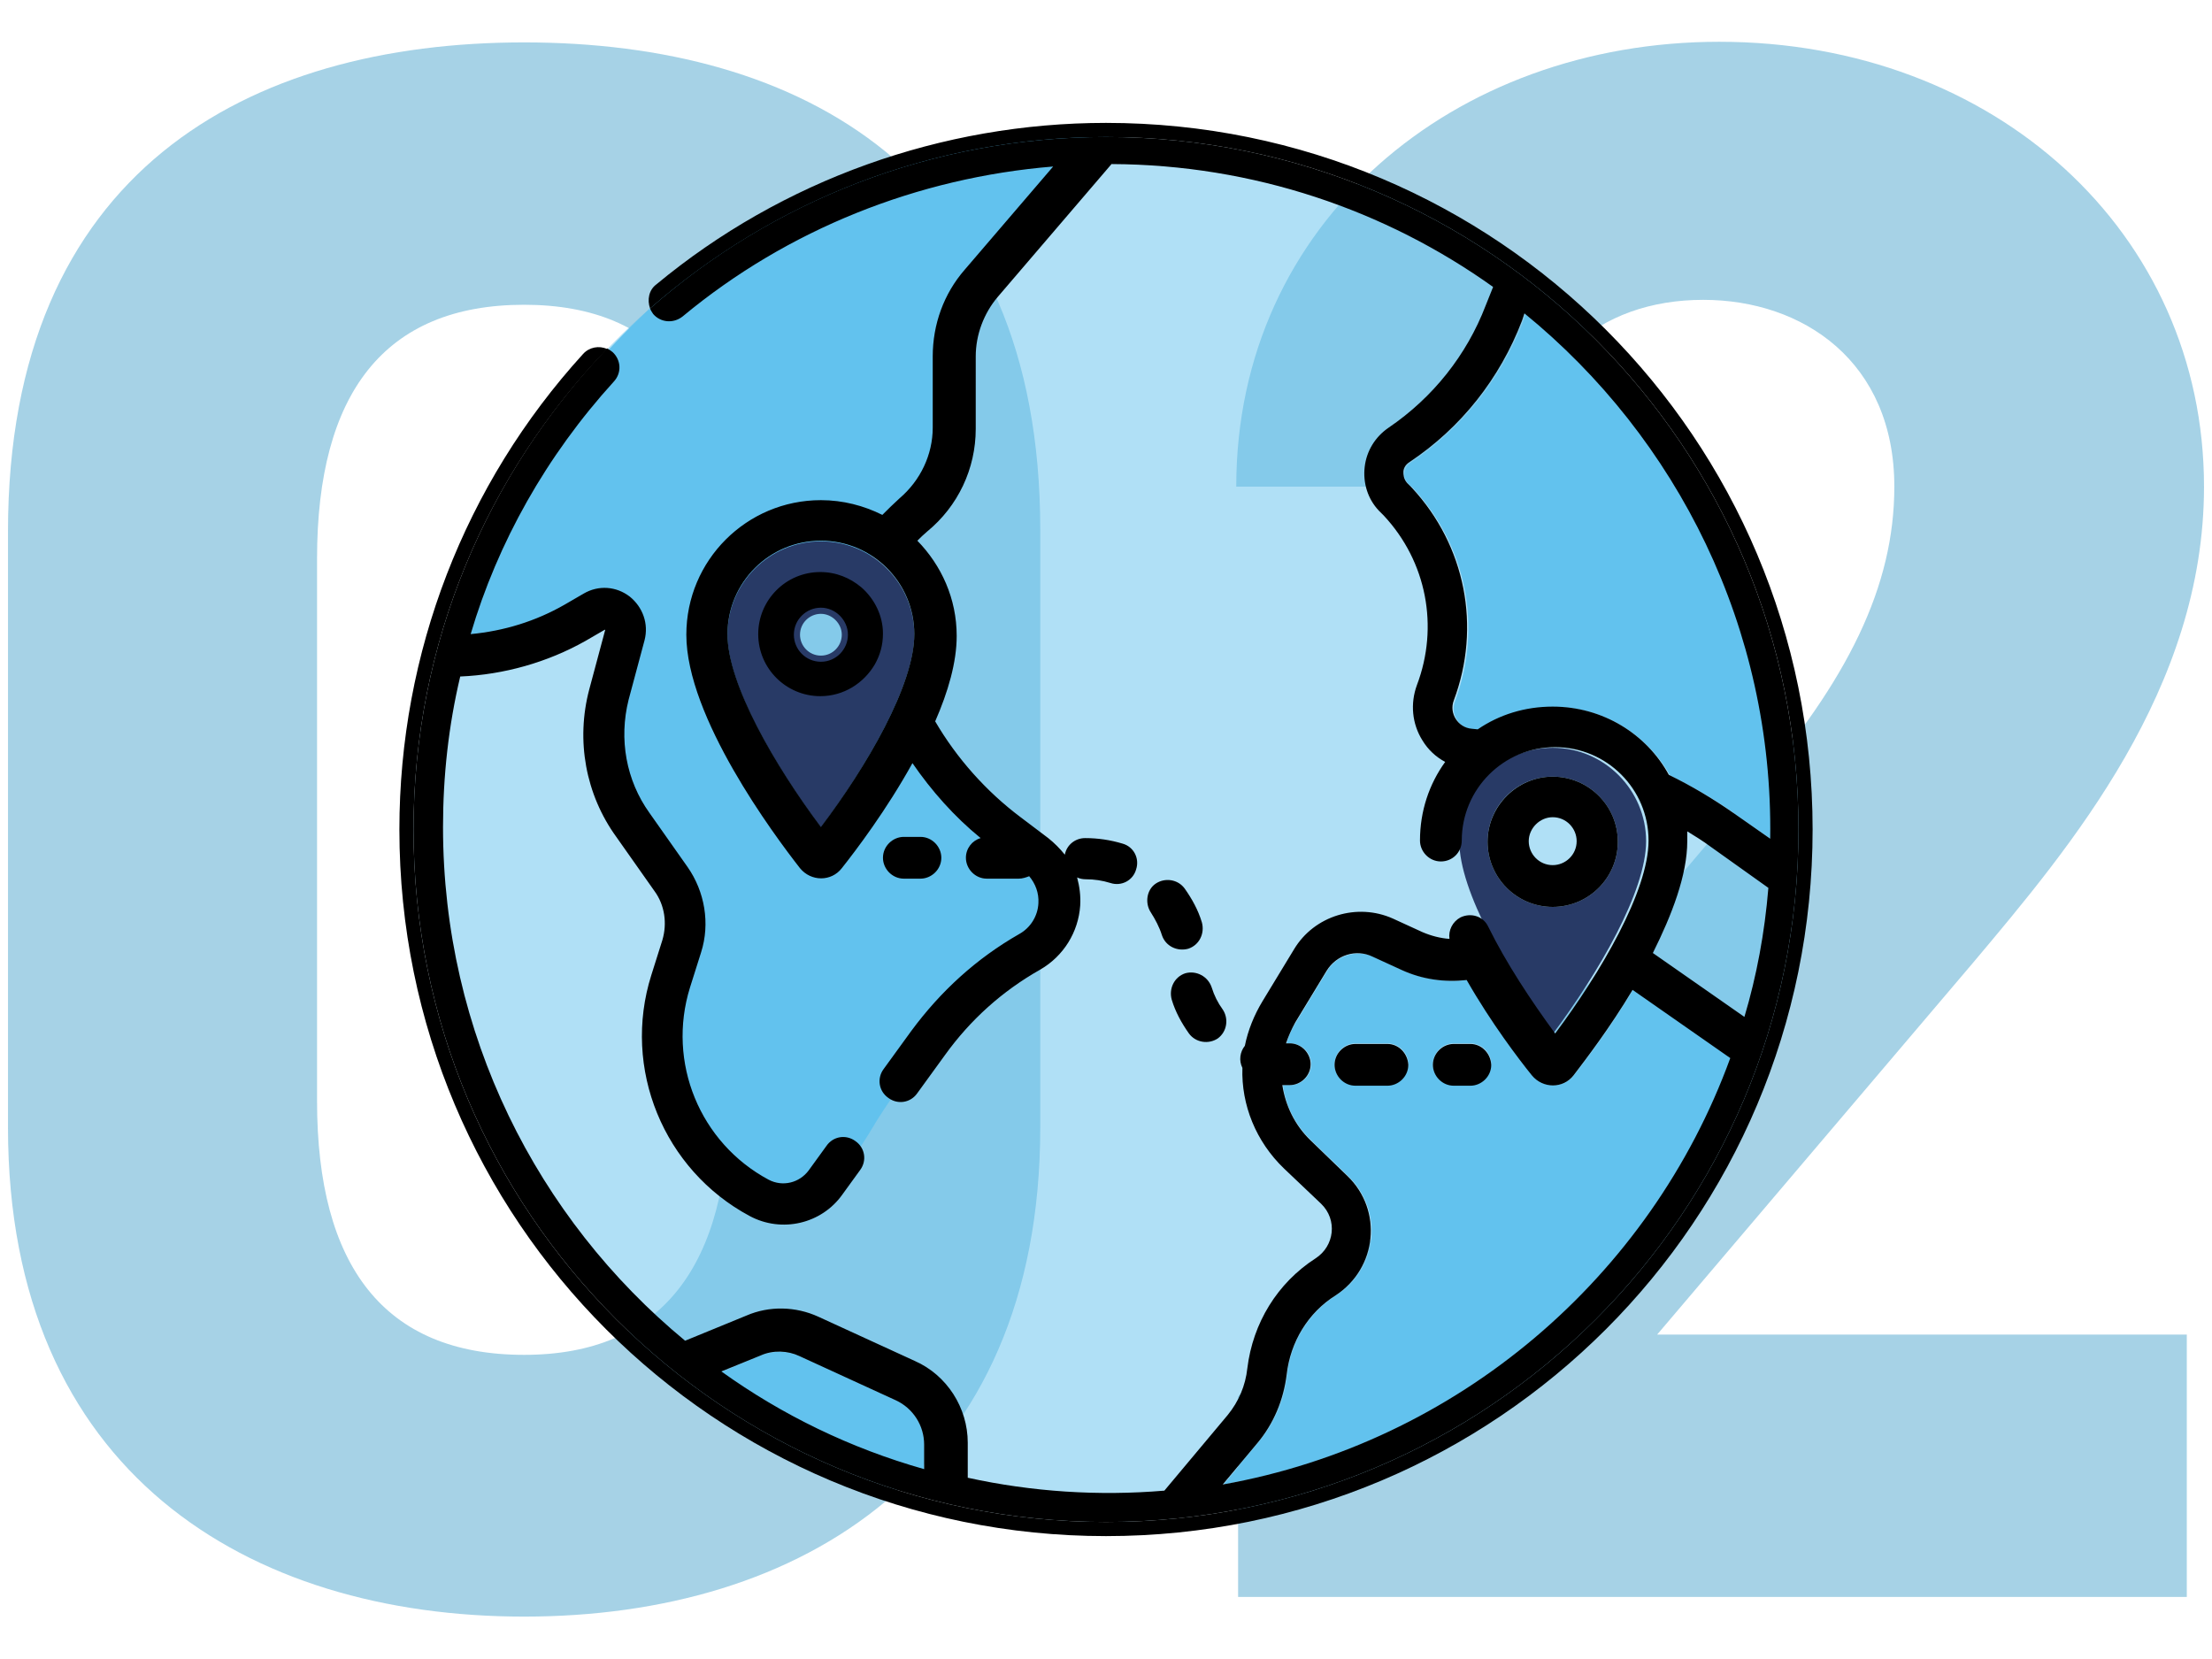
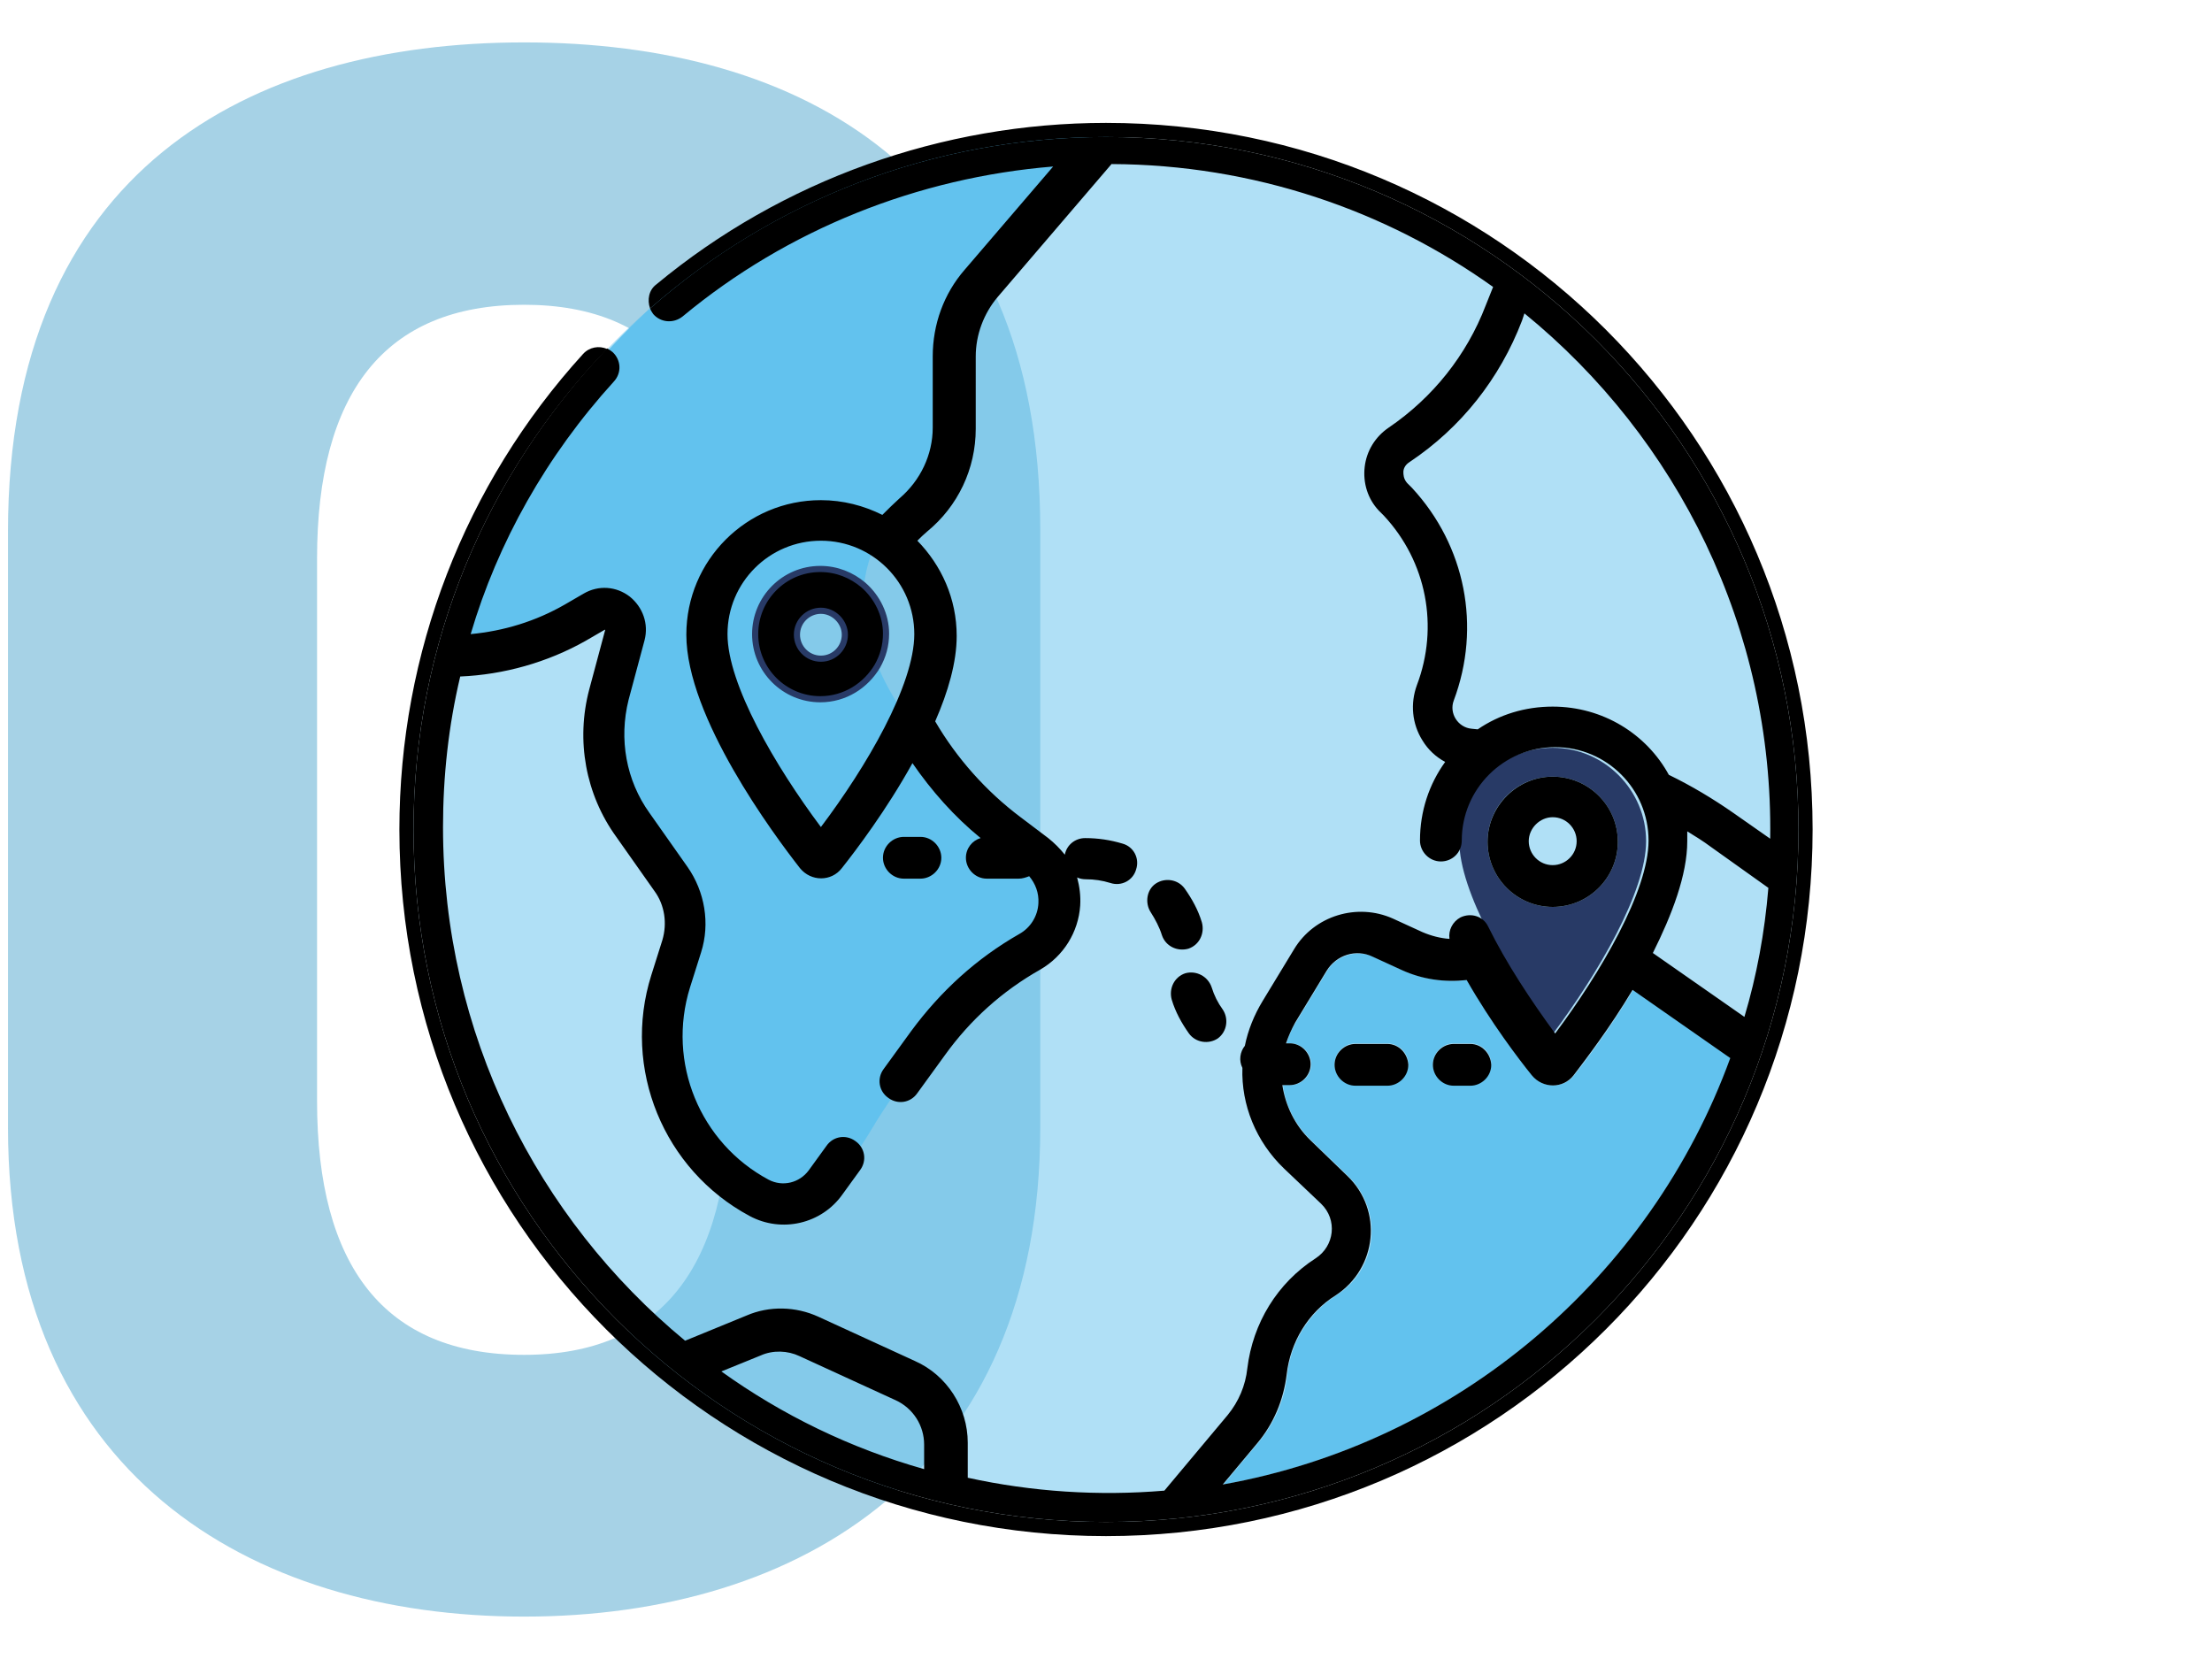
<svg xmlns="http://www.w3.org/2000/svg" version="1.1" id="Capa_1" x="0px" y="0px" viewBox="0 0 360 270" style="enable-background:new 0 0 360 270;" xml:space="preserve">
  <style type="text/css">
	.st0{opacity:0.35;}
	.st1{fill:#007EB7;}
	.st2{opacity:0.5;fill:#62C2EE;enable-background:new    ;}
	.st3{fill:#62C2EE;}
	.st4{fill:#283A66;}
	.st5{stroke:#283A66;stroke-miterlimit:10;}
</style>
  <g class="st0">
    <g>
      <g>
-         <path class="st1" d="M169.3,183.5c0,56.1-39.1,79.6-84,79.6c-44.9,0-84-23.5-84-79.6v-97c0-58.6,39.1-79.6,84-79.6     c44.9,0,84,21,84,79.3V183.5z M85.3,49.6c-22.8,0-33.7,14.5-33.7,41.3v88.3c0,26.8,10.9,41.3,33.7,41.3     c22.4,0,33.3-14.5,33.3-41.3V90.8C118.6,64,107.8,49.6,85.3,49.6z" />
+         <path class="st1" d="M169.3,183.5c0,56.1-39.1,79.6-84,79.6c-44.9,0-84-23.5-84-79.6v-97c0-58.6,39.1-79.6,84-79.6     c44.9,0,84,21,84,79.3V183.5M85.3,49.6c-22.8,0-33.7,14.5-33.7,41.3v88.3c0,26.8,10.9,41.3,33.7,41.3     c22.4,0,33.3-14.5,33.3-41.3V90.8C118.6,64,107.8,49.6,85.3,49.6z" />
      </g>
      <g>
-         <path class="st1" d="M355.8,259.9H201.5v-32.6l83.6-98.5c15.6-18.1,23.2-33.3,23.2-49.6c0-20.3-14.8-30.4-31.1-30.4     c-17,0-29.7,10.5-31.1,30.4h-44.9c0-43.1,35.5-72.4,78.6-72.4c44.9,0,78.9,31.1,78.9,72.4c0,32.9-21.7,58.6-37.6,77.5l-51.4,60.5     h86.2V259.9z" />
-       </g>
+         </g>
    </g>
  </g>
  <g>
    <circle class="st2" cx="180" cy="135" r="112.7" />
    <path class="st3" d="M182.2,22.3c0,0-80.4-8.1-111.3,84.5c0,0,9.3,1.9,18.5-3.6s12-4.7,11.7,0c-0.3,4.7-7.7,16.8-1.3,27.6   c6.5,10.8,12.4,15.8,11.5,21.3c-0.9,5.6-7.1,14.2-3.4,23.2c3.7,8.9,11.1,21.9,18.9,20.4c7.7-1.5,11.1-5.3,15.1-12   c4-6.8,15.5-22.3,20.1-25.4c4.6-3.1,16.7-9.3,7.1-18.7c-6.2-6-20.5-17.7-26.2-31.1c-1.8,3.2-5.3,5.4-9.3,5.4   c-5.9,0-10.6-4.8-10.6-10.6s4.8-10.6,10.6-10.6l0,0c2.7,0,5.1,1,7,2.6c0.4-3.4,1.5-6.7,3.7-10.1c0,0,5.9-1.5,8.9-7.4   c3-5.9-0.7-17.6,2.4-24.7C158.6,45.9,178.6,22.2,182.2,22.3z" />
-     <path class="st4" d="M133.6,88.1c-8.4,0-15.2,6.8-15.2,15.2c0,8.2,7.8,21.5,15.2,31.4c7.4-9.9,15.2-23.2,15.2-31.4   C148.8,94.9,142,88.1,133.6,88.1z M133.6,113.9c-5.9,0-10.6-4.8-10.6-10.6c0-5.9,4.8-10.6,10.6-10.6l0,0c5.9,0,10.6,4.8,10.6,10.6   C144.2,109.1,139.4,113.9,133.6,113.9z" />
    <path class="st4" d="M252.7,121.7c-8.4,0-15.2,6.8-15.2,15.2c0,8.2,7.8,21.5,15.2,31.4c7.4-9.9,15.2-23.2,15.2-31.4   C267.9,128.6,261.1,121.7,252.7,121.7z M252.7,147.6c-5.9,0-10.6-4.8-10.6-10.6c0-5.9,4.8-10.6,10.6-10.6l0,0   c5.9,0,10.6,4.8,10.6,10.6S258.6,147.6,252.7,147.6z" />
-     <path class="st3" d="M271.8,126.2c3.6,1.8,7.1,3.8,10.5,6.2l6,4.2c0.5-34.3-15-65.2-40-85.5l-0.4,1.2c-3.6,9.4-10,17.4-18.3,23   c-0.8,0.5-0.9,1.2-1,1.6s0,1.1,0.6,1.8l0.8,0.8c8.7,9.4,11.3,22.6,6.8,34.6c-0.8,2.1,0.6,4.4,2.9,4.6l1,0.1   c3.5-2.3,7.7-3.7,12.2-3.7C260.9,115,268,119.5,271.8,126.2z" />
    <path class="st3" d="M281.7,172.2l-15.9-11.1c-3.7,6.2-7.7,11.5-9.6,13.9c-1.7,2.2-5.1,2.2-6.8,0c-2-2.6-6.5-8.5-10.6-15.5   c-3.5,0.4-7.2-0.1-10.5-1.6l-4.8-2.2c-2.7-1.2-6-0.2-7.5,2.3l-5.1,8.4c-0.7,1.1-1.2,2.2-1.5,3.4c0.2,0,0.4,0,0.6,0   c1.8,0,3.4,1.5,3.4,3.4c0,1.8-1.5,3.4-3.4,3.4c-0.3,0-0.8,0-1.2,0c0.4,3.3,2,6.5,4.6,9l6,5.8c5.8,5.6,4.9,15.1-1.9,19.4   c-4.5,2.9-7.4,7.6-8,12.9c-0.4,4.1-2.1,8-4.8,11.2l-5.6,6.7l0,0C237.2,234.8,268.6,207.9,281.7,172.2z M225.8,176.6h-5.2   c-1.8,0-3.4-1.5-3.4-3.4c0-1.8,1.5-3.4,3.4-3.4h5.2c1.8,0,3.4,1.5,3.4,3.4C229.1,175.1,227.6,176.6,225.8,176.6z M239.3,176.6h-2.7   c-1.8,0-3.4-1.5-3.4-3.4c0-1.8,1.5-3.4,3.4-3.4h2.7c1.8,0,3.4,1.5,3.4,3.4C242.6,175.1,241.1,176.6,239.3,176.6z" />
-     <path class="st3" d="M150.4,235.1c0-3.1-1.8-5.9-4.6-7.2l-15.7-7.2c-2-0.9-4.3-0.9-6.3-0.1l-6.4,2.7c9.9,7.1,21,12.5,33,15.9V235.1   L150.4,235.1z" />
    <path d="M180,20L180,20c-26.7,0-52.7,9.3-73.2,26.3c-1.2,0.9-1.5,2.5-1,3.9c19.9-17.4,45.8-27.9,74.2-27.9   c62.3,0,112.7,50.4,112.7,112.7S242.3,247.7,180,247.7S67.3,197.3,67.3,135c0-30.4,12-57.9,31.5-78.2c-1.3-0.6-2.9-0.3-3.9,0.8   C75.6,78.8,65,106.3,65,135c0,63.6,51.4,115,115,115s115-51.4,115-115S243.6,20,180,20z" />
    <path d="M180,247.7c62.3,0,112.7-50.4,112.7-112.7S242.3,22.3,180,22.3c-28.4,0-54.4,10.5-74.2,27.9c0.1,0.3,0.3,0.6,0.5,0.9   c1.2,1.4,3.3,1.6,4.8,0.4c17.1-14.2,38.3-22.6,60.3-24.4L157,43.9c-3.4,3.9-5.2,8.9-5.2,14.1v11.6c0,4.4-2,8.6-5.4,11.5   c-1,0.9-1.9,1.8-2.8,2.7c-3-1.5-6.4-2.4-10-2.4c-12.1,0-21.9,9.8-21.9,21.9c0,13.4,14.2,32.5,18.5,38c1.8,2.2,5.1,2.2,6.8,0   c2.3-2.9,7.3-9.5,11.5-17.1c3.1,4.5,6.8,8.7,11.1,12.2c-1.4,0.4-2.4,1.7-2.4,3.2c0,1.8,1.5,3.4,3.4,3.4h5.2c0.6,0,1.2-0.2,1.7-0.4   c1,1.2,1.6,2.7,1.5,4.4c-0.1,2.1-1.3,4-3.1,5c-7,4-12.8,9.3-17.6,15.8l-4.5,6.2c-1.1,1.5-0.8,3.6,0.8,4.7c1.5,1.1,3.6,0.8,4.7-0.8   l4.5-6.2c4.1-5.7,9.3-10.4,15.5-13.9c3.8-2.2,6.2-6.1,6.5-10.4c0.1-1.6-0.1-3.1-0.5-4.6c0.4,0.2,0.9,0.3,1.4,0.3   c1.4,0,2.7,0.2,4,0.6c1.8,0.6,3.7-0.4,4.2-2.2c0.6-1.8-0.4-3.7-2.2-4.2c-2-0.6-4-0.9-6.1-0.9c-1.6,0-3,1.1-3.3,2.7   c-0.8-1-1.7-1.9-2.7-2.7l-4.5-3.4c-5.6-4.2-10.4-9.6-13.9-15.6c2.1-4.8,3.5-9.6,3.5-13.9c0-6.1-2.5-11.5-6.4-15.5   c0.5-0.5,1-1,1.6-1.5c5-4.1,7.9-10.2,7.9-16.7V58c0-3.5,1.3-7,3.6-9.7l18.5-21.6c23.1,0.1,44.6,7.5,62.1,20l-1.2,3   c-3.1,8.1-8.6,15-15.8,19.9c-2.2,1.5-3.6,3.8-3.9,6.4c-0.3,2.6,0.5,5.2,2.3,7.1l0.8,0.8c7,7.5,9,18.1,5.4,27.6   c-1.1,3-0.8,6.3,0.9,9c0.9,1.5,2.2,2.7,3.7,3.5c-2.6,3.6-4.1,8-4.1,12.8c0,1.8,1.5,3.4,3.4,3.4s3.4-1.5,3.4-3.4   c0-8.4,6.8-15.2,15.2-15.2c8.4,0,15.2,6.8,15.2,15.2c0,8.2-7.8,21.5-15.2,31.4c-3.9-5.3-8-11.5-10.9-17.4c-0.8-1.7-2.8-2.3-4.5-1.5   c-1.3,0.7-2,2.1-1.8,3.5c-1.5-0.1-3-0.5-4.4-1.1l-4.8-2.2c-5.8-2.6-12.8-0.5-16.1,5l-5.1,8.4c-1.4,2.3-2.4,4.8-2.9,7.3   c-0.8,1-1,2.4-0.4,3.6c-0.2,6,2.2,12,6.8,16.4l6,5.7c2.7,2.6,2.2,6.9-0.9,8.9c-6.2,4-10.2,10.5-11.1,17.9c-0.3,2.8-1.4,5.4-3.2,7.6   l-10.3,12.3c-10.7,0.9-21.5,0.2-32-2.1v-5.7c0-5.7-3.4-11-8.6-13.3l-15.7-7.2c-3.7-1.7-8-1.8-11.7-0.2l-10,4.1   c-24.1-19.9-39.4-50-39.4-83.6c0-8.3,0.9-16.5,2.8-24.5c7.1-0.3,14.2-2.3,20.4-5.8l3.1-1.8c0,0,0,0,0,0c0,0,0.1,0,0.1,0s0,0,0,0   l-2.6,9.7c-2.2,8.3-0.6,17.1,4.4,24l6.2,8.8c1.7,2.3,2.1,5.3,1.3,8l-1.8,5.7c-4.8,15.2,2,31.7,16,39.2c5.2,2.8,11.7,1.3,15.1-3.5   l2.9-4c1.1-1.5,0.8-3.6-0.8-4.7c-1.5-1.1-3.6-0.8-4.7,0.8l-2.9,4c-1.5,2-4.2,2.7-6.5,1.5c-11.2-6-16.6-19.1-12.8-31.3l1.8-5.7   c1.5-4.7,0.6-9.9-2.2-13.9l-6.2-8.8c-3.8-5.3-5-12-3.4-18.4l2.6-9.7c0.7-2.7-0.3-5.4-2.4-7.1c-2.2-1.7-5.1-1.9-7.5-0.5l-3.1,1.8   c-4.7,2.7-9.9,4.3-15.3,4.8C81,88.3,88.9,74.2,99.9,62.1c1.3-1.4,1.2-3.5-0.2-4.8c-0.3-0.2-0.5-0.4-0.9-0.6   C79.3,77.1,67.3,104.6,67.3,135C67.3,197.3,117.7,247.7,180,247.7z M133.6,134.6c-7.4-9.9-15.2-23.2-15.2-31.4   c0-8.4,6.8-15.2,15.2-15.2s15.2,6.8,15.2,15.2C148.8,111.5,141,124.8,133.6,134.6z M283.9,165.5L283.9,165.5L269,155.1   c3.1-6.2,5.6-12.7,5.6-18.2c0-0.5,0-1,0-1.6c1.3,0.8,2.6,1.6,3.8,2.5l9.4,6.7C287.2,151.8,285.9,158.8,283.9,165.5z M252.7,115   c-4.5,0-8.7,1.3-12.2,3.7l-1-0.1c-2.2-0.2-3.7-2.5-2.9-4.6c4.5-12,1.9-25.2-6.8-34.6l-0.8-0.8c-0.6-0.7-0.6-1.4-0.6-1.8   c0-0.4,0.2-1.1,1-1.6c8.4-5.6,14.7-13.6,18.3-23l0.4-1.2c24.9,20.3,40.5,51.3,40,85.5l-6-4.2c-3.3-2.3-6.8-4.4-10.5-6.2   C268,119.5,260.9,115,252.7,115z M199,241.6l5.6-6.7c2.7-3.2,4.3-7.1,4.8-11.2c0.6-5.3,3.5-10.1,8-12.9c6.7-4.4,7.7-13.8,1.9-19.4   l-6-5.8c-2.6-2.5-4.1-5.7-4.6-9c0.4,0,0.9,0,1.2,0c1.8,0,3.4-1.5,3.4-3.4c0-1.8-1.5-3.4-3.4-3.4c-0.2,0-0.4,0-0.6,0   c0.4-1.2,0.9-2.3,1.5-3.4l5.1-8.4c1.6-2.6,4.8-3.6,7.5-2.3l4.8,2.2c3.3,1.5,6.9,2,10.5,1.6c4,7,8.5,12.9,10.6,15.5   c1.8,2.2,5.1,2.2,6.8,0c1.9-2.5,5.9-7.7,9.6-13.9l15.9,11.1C268.6,207.9,237.2,234.8,199,241.6L199,241.6z M123.8,220.6   c2-0.9,4.4-0.8,6.3,0.1l15.7,7.2c2.8,1.3,4.6,4.1,4.6,7.2v4c-12-3.4-23.1-8.8-33-15.9L123.8,220.6z" />
    <path class="st5" d="M140.5,95.2c-1.9-1.6-4.3-2.6-7-2.6l0,0c-5.9,0-10.6,4.8-10.6,10.6c0,5.9,4.8,10.6,10.6,10.6   c4,0,7.4-2.2,9.3-5.4c0.9-1.6,1.4-3.3,1.4-5.3C144.2,100.1,142.8,97.2,140.5,95.2z M133.6,107.2c-2.2,0-3.9-1.8-3.9-3.9   c0-2.2,1.8-3.9,3.9-3.9s3.9,1.8,3.9,3.9C137.5,105.4,135.8,107.2,133.6,107.2z" />
    <path d="M252.7,147.6c5.9,0,10.6-4.8,10.6-10.6c0-5.9-4.8-10.6-10.6-10.6s-10.6,4.8-10.6,10.6C242.1,142.8,246.8,147.6,252.7,147.6   z M252.7,133c2.2,0,3.9,1.8,3.9,3.9c0,2.2-1.8,3.9-3.9,3.9c-2.2,0-3.9-1.8-3.9-3.9C248.8,134.8,250.6,133,252.7,133z" />
    <path d="M147.1,143h2.7c1.8,0,3.4-1.5,3.4-3.4c0-1.8-1.5-3.4-3.4-3.4h-2.7c-1.8,0-3.4,1.5-3.4,3.4C143.7,141.4,145.2,143,147.1,143   z" />
    <path d="M189.1,152.2c0.6,1.8,2.5,2.7,4.3,2.2c1.8-0.6,2.7-2.5,2.2-4.3c-0.6-2-1.6-3.8-2.8-5.5c-1.1-1.5-3.2-1.8-4.7-0.8   s-1.8,3.2-0.8,4.7C188,149.6,188.7,150.9,189.1,152.2z" />
    <path d="M192.9,158.4c-1.8,0.6-2.7,2.5-2.2,4.3c0.6,2,1.6,3.8,2.8,5.5c1.1,1.5,3.2,1.8,4.7,0.8c1.5-1.1,1.8-3.2,0.8-4.7   c-0.8-1.1-1.4-2.3-1.8-3.6C196.6,158.9,194.7,157.9,192.9,158.4z" />
    <path d="M225.8,169.9h-5.2c-1.8,0-3.4,1.5-3.4,3.4c0,1.8,1.5,3.4,3.4,3.4h5.2c1.8,0,3.4-1.5,3.4-3.4   C229.1,171.4,227.6,169.9,225.8,169.9z" />
    <path d="M239.3,169.9h-2.7c-1.8,0-3.4,1.5-3.4,3.4c0,1.8,1.5,3.4,3.4,3.4h2.7c1.8,0,3.4-1.5,3.4-3.4   C242.6,171.4,241.1,169.9,239.3,169.9z" />
  </g>
</svg>